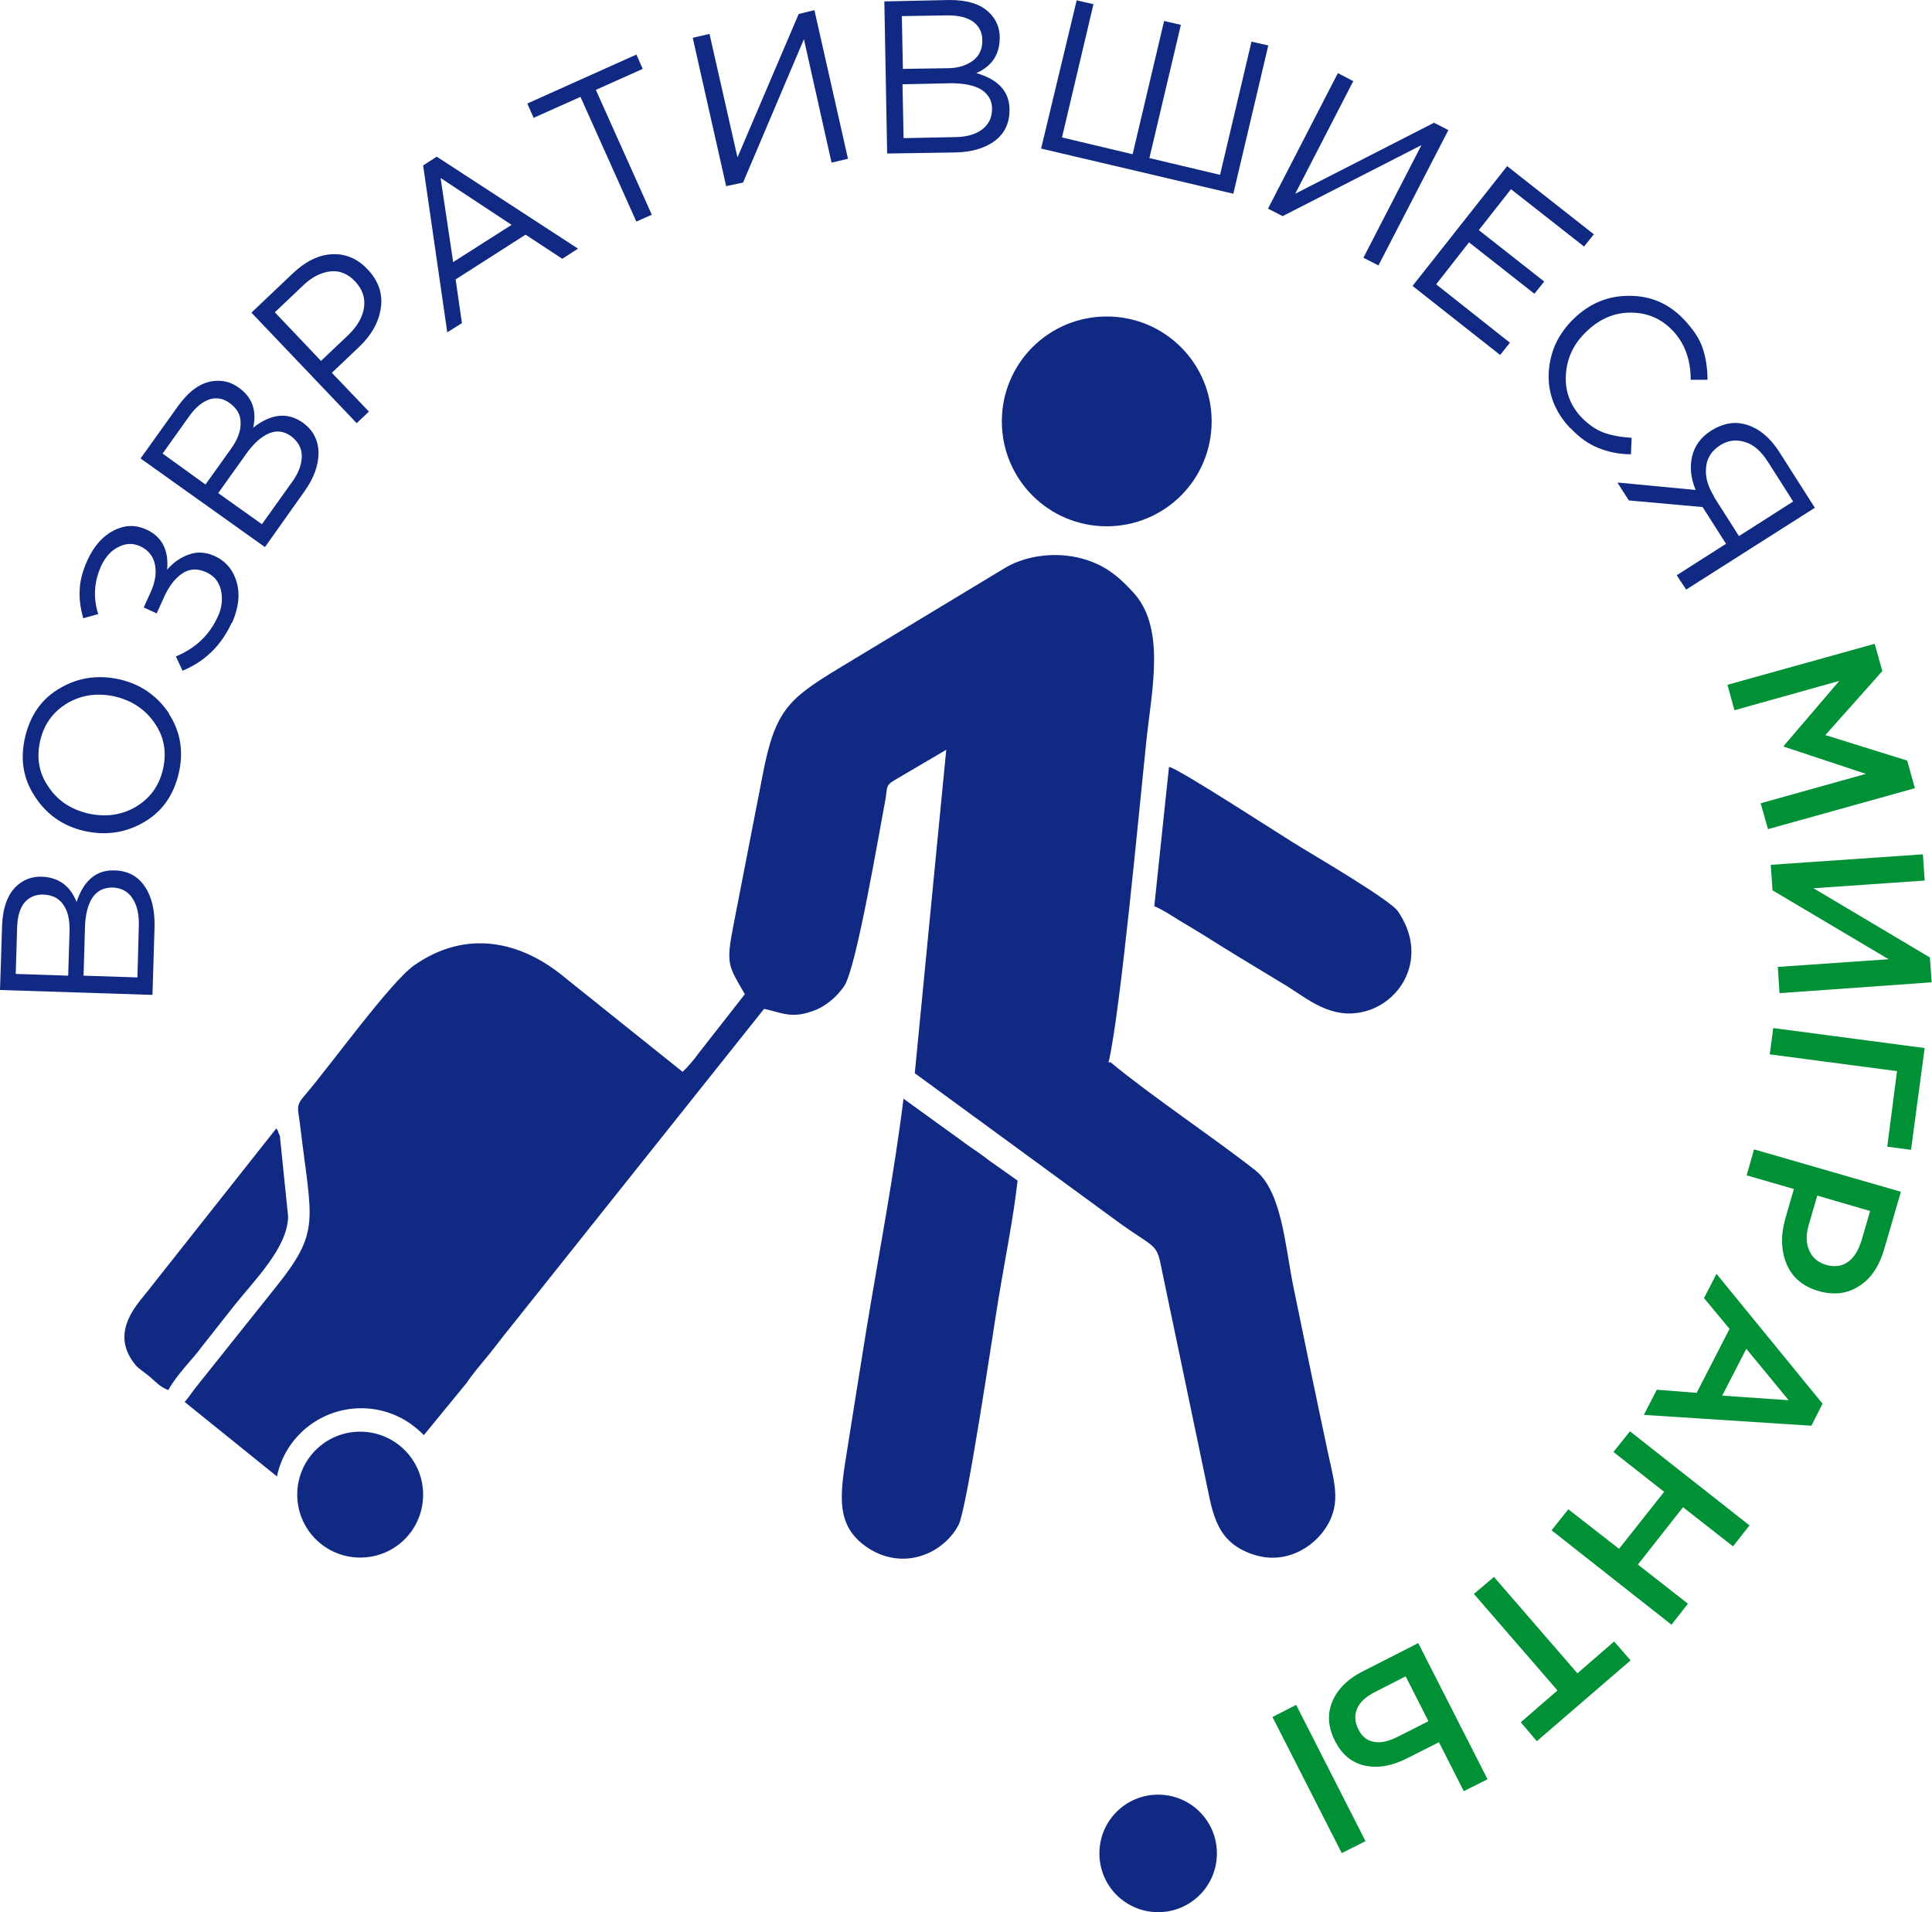
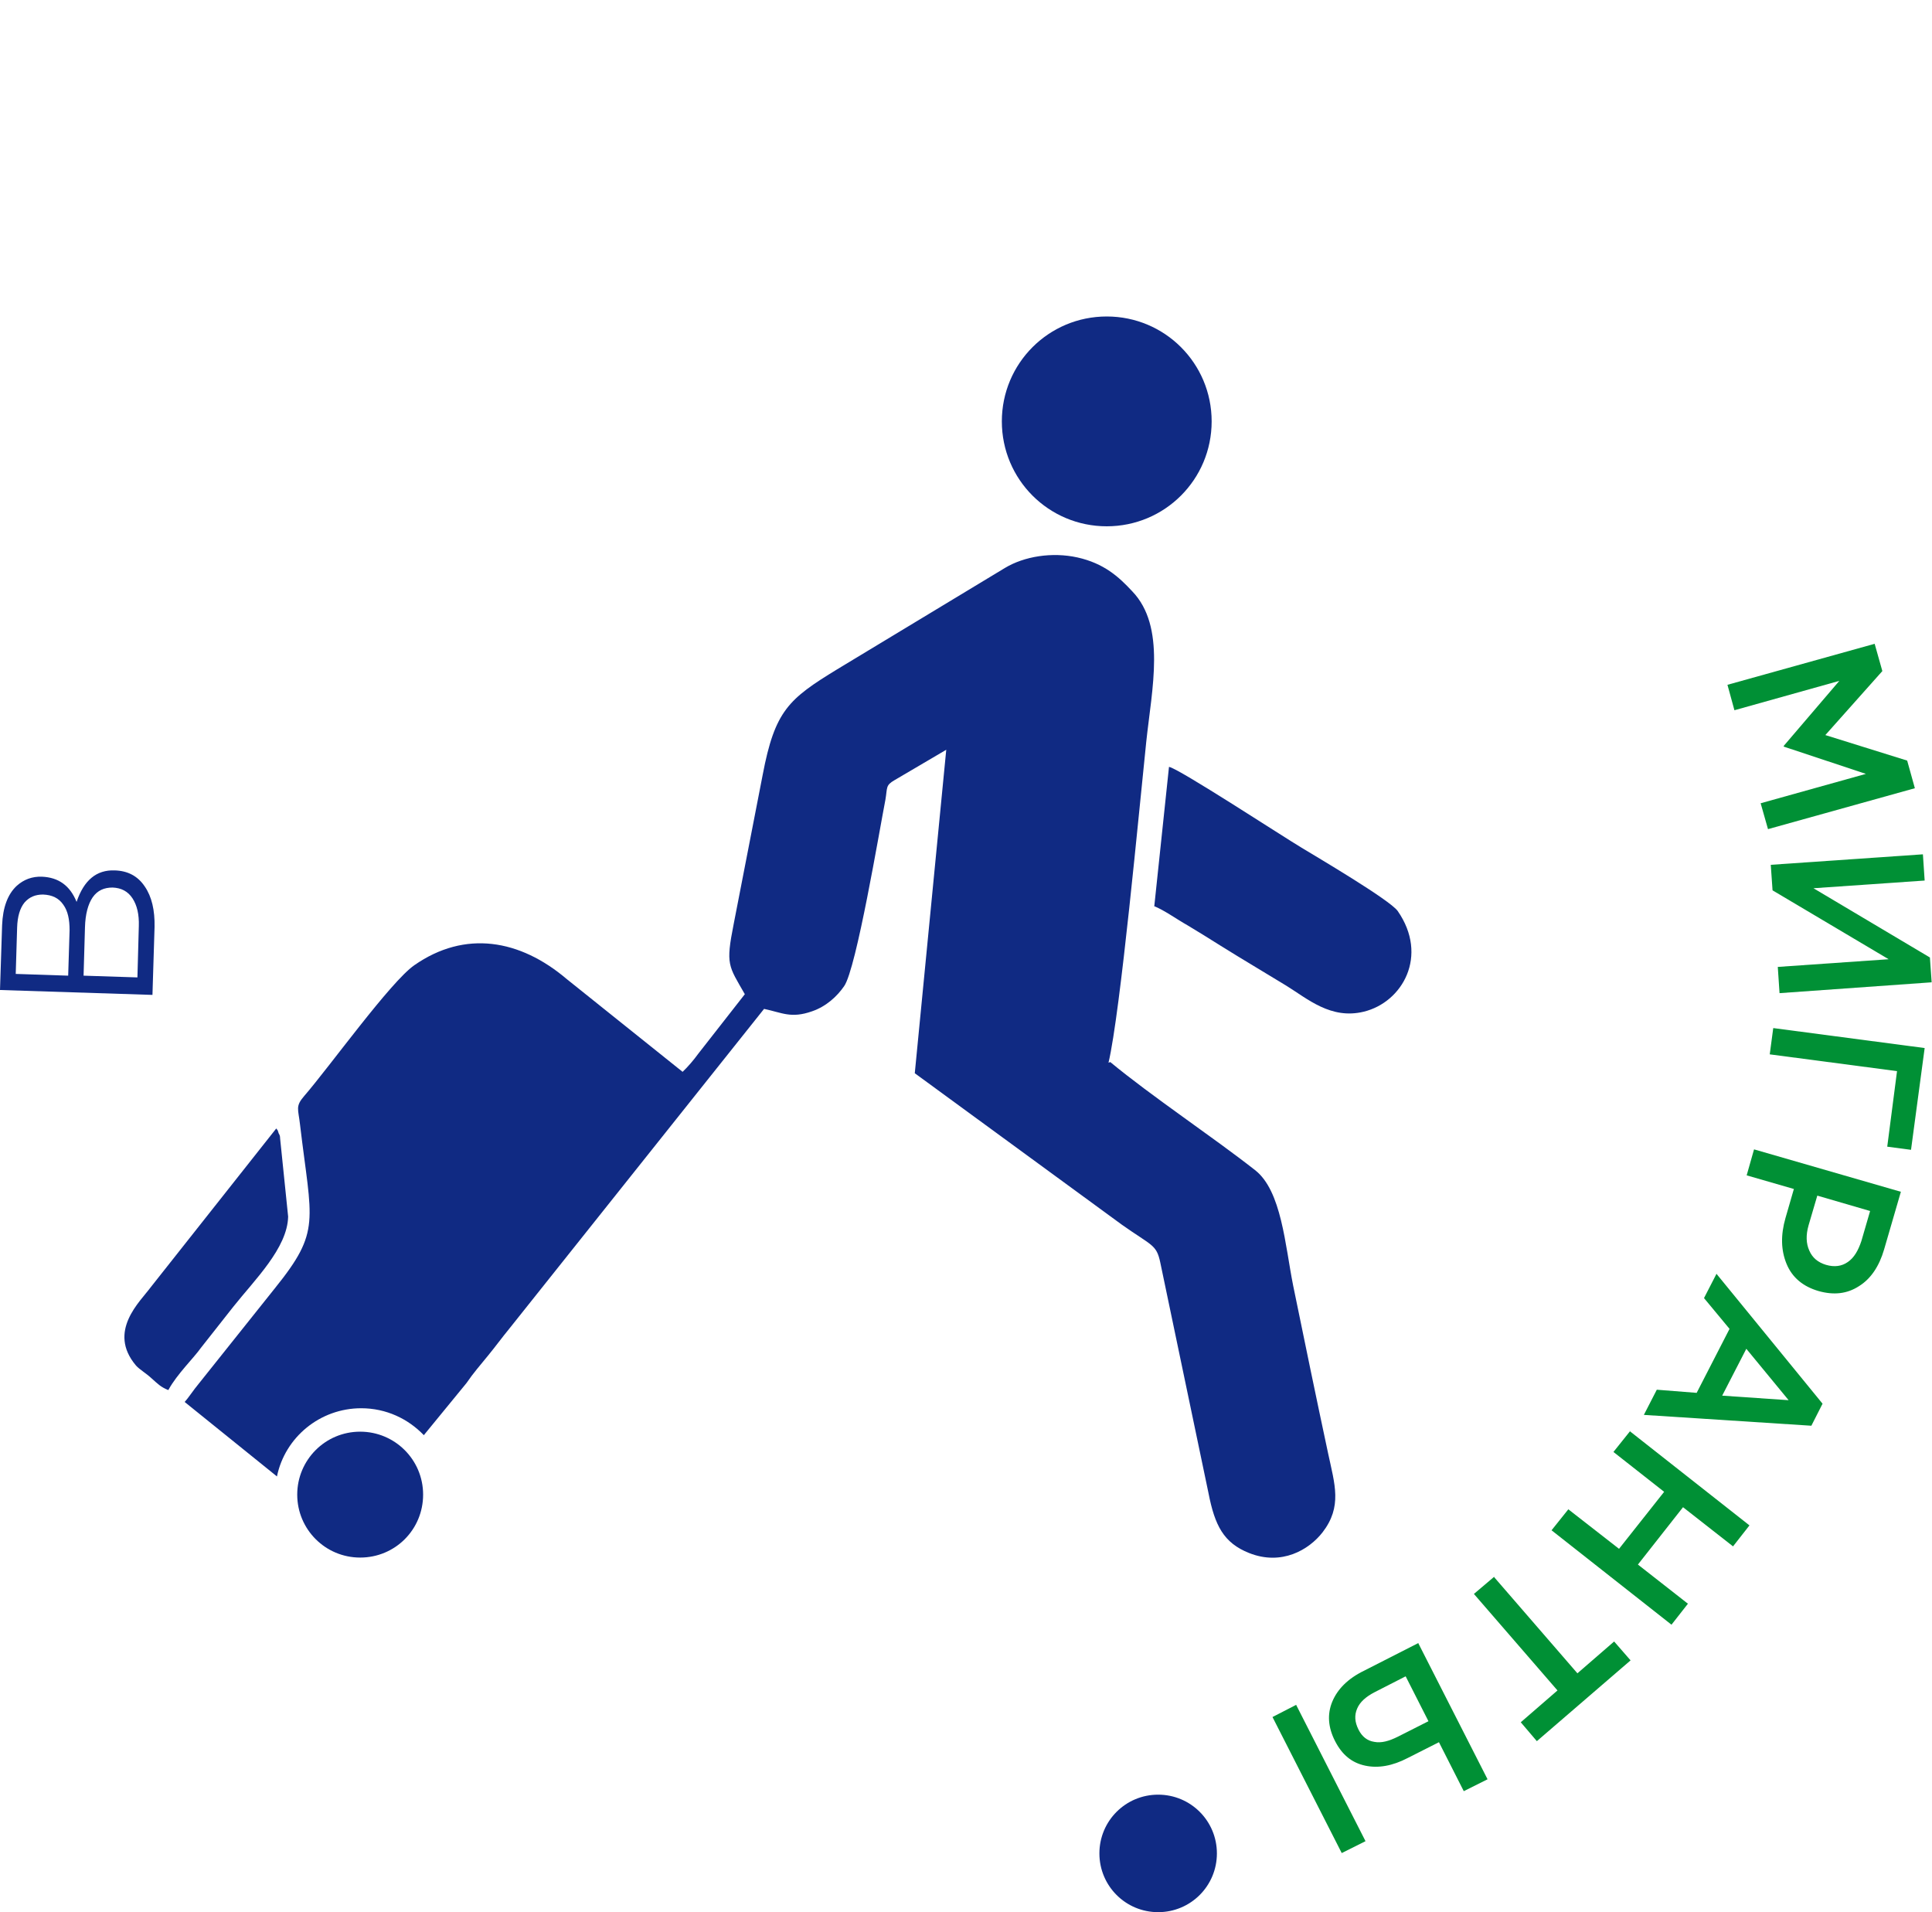
<svg xmlns="http://www.w3.org/2000/svg" id="_Слой_2" data-name="Слой 2" viewBox="0 0 55.25 54.68">
  <defs>
    <style>
      .cls-1 {
        fill: #102a83;
      }

      .cls-1, .cls-2 {
        fill-rule: evenodd;
      }

      .cls-2 {
        fill: #009035;
      }
    </style>
  </defs>
  <g id="_Слой_1-2" data-name="Слой 1">
    <g>
      <path class="cls-1" d="M4.36,28.45l-4.36-.14,.06-1.85c.02-.51,.16-.89,.42-1.13,.2-.18,.44-.27,.72-.26,.47,.02,.8,.25,.99,.72,.21-.62,.57-.92,1.09-.9,.37,.01,.66,.16,.86,.46,.2,.29,.29,.68,.28,1.16l-.06,1.94Zm-.43-.5l.04-1.47c.01-.33-.05-.59-.18-.79-.13-.2-.32-.3-.57-.31-.24,0-.43,.08-.57,.28-.13,.19-.21,.48-.22,.86l-.04,1.38,1.54,.05Zm-1.98-.06l.04-1.29c0-.31-.05-.55-.18-.73-.13-.19-.32-.28-.58-.29-.22,0-.39,.07-.53,.23-.13,.16-.2,.4-.21,.71l-.04,1.33,1.5,.05Z" />
-       <path class="cls-1" d="M4.83,20.41c.33,.51,.43,1.08,.28,1.71-.15,.63-.48,1.1-1.01,1.4-.52,.3-1.09,.38-1.7,.24-.6-.14-1.07-.47-1.4-.98-.34-.51-.43-1.08-.28-1.71,.15-.63,.48-1.1,1.01-1.4,.52-.3,1.09-.38,1.7-.24,.6,.14,1.07,.47,1.41,.98h0Zm-.96,2.67c.41-.24,.68-.6,.79-1.08,.11-.48,.04-.92-.23-1.31-.26-.39-.64-.65-1.13-.77-.49-.11-.94-.06-1.36,.18-.41,.24-.68,.6-.79,1.08-.11,.48-.04,.92,.23,1.31,.26,.4,.64,.65,1.13,.77,.49,.11,.94,.06,1.36-.18h0Zm2.75-5.26c-.29,.63-.75,1.09-1.4,1.36l-.19-.41c.56-.23,.96-.61,1.2-1.14,.12-.25,.14-.5,.09-.75-.06-.25-.2-.42-.43-.52-.25-.11-.47-.1-.68,.04-.21,.14-.39,.38-.53,.7l-.2,.44-.37-.17,.2-.44c.13-.29,.17-.55,.12-.79-.05-.24-.19-.41-.42-.52-.2-.09-.41-.09-.62,.02-.21,.1-.38,.29-.5,.55-.2,.45-.23,.9-.08,1.37l-.43,.12c-.08-.29-.12-.57-.1-.83,.01-.26,.09-.55,.23-.85,.18-.39,.43-.67,.74-.83,.32-.16,.62-.17,.93-.03,.45,.2,.65,.59,.6,1.15,.19-.22,.4-.36,.64-.44,.23-.08,.47-.06,.72,.05,.32,.15,.53,.4,.63,.75,.1,.36,.05,.74-.13,1.15h0Zm.95-2.18l-3.55-2.53,1.08-1.51c.3-.41,.62-.65,.98-.7,.27-.04,.52,.02,.74,.18,.39,.27,.53,.66,.42,1.15,.51-.4,.98-.45,1.41-.15,.3,.21,.45,.5,.46,.86,0,.36-.13,.73-.41,1.12l-1.12,1.58Zm-.08-.65l.85-1.19c.2-.27,.29-.52,.29-.76,0-.23-.11-.42-.31-.57-.2-.14-.4-.17-.62-.08-.22,.09-.44,.28-.66,.59l-.8,1.12,1.25,.89Zm-1.61-1.14l.75-1.05c.17-.25,.26-.48,.25-.72,0-.23-.11-.41-.32-.56-.18-.13-.37-.16-.57-.1-.2,.07-.39,.22-.57,.47l-.77,1.08,1.22,.88Zm4.32-1.75l-3.01-3.16,1.18-1.12c.36-.34,.73-.53,1.12-.55,.39-.02,.73,.12,1.03,.44,.31,.33,.43,.7,.37,1.1-.06,.41-.27,.78-.63,1.12l-.77,.73,1.06,1.11-.36,.34Zm-1.02-1.78l.78-.74c.26-.25,.41-.51,.45-.79,.04-.28-.05-.52-.25-.74-.21-.22-.45-.32-.71-.29-.27,.03-.53,.16-.79,.41l-.8,.76,1.32,1.39Zm3.61-.82l-.69-4.77,.39-.25,4.04,2.63-.45,.29-1.05-.69-2,1.28,.18,1.25-.43,.27Zm.16-2l1.68-1.07-2.03-1.34,.36,2.41Zm5.25-1.16l-1.6-3.57-1.34,.6-.18-.41,3.12-1.4,.18,.41-1.34,.6,1.6,3.57-.45,.2Zm2.57-1l-.96-4.26,.48-.11,.8,3.53L22.84,.4l.45-.11,.96,4.25-.47,.11-.79-3.53-1.74,4.1-.47,.1Zm4.6-.94l-.08-4.36L27.15,0c.51,0,.89,.11,1.15,.37,.19,.19,.29,.43,.29,.7,0,.47-.21,.82-.67,1.02,.62,.18,.95,.52,.95,1.05,0,.37-.13,.66-.41,.88-.29,.22-.67,.33-1.15,.34l-1.94,.03Zm.48-.45l1.46-.03c.33,0,.59-.08,.78-.22,.19-.15,.28-.34,.28-.59,0-.24-.11-.42-.31-.55-.2-.12-.49-.18-.87-.18l-1.38,.03,.03,1.54Zm-.04-1.98l1.29-.02c.3,0,.54-.08,.73-.22,.18-.14,.27-.34,.26-.59,0-.22-.09-.39-.26-.52-.17-.12-.41-.18-.72-.18l-1.32,.02,.03,1.5Zm3.96,2.29L30.79,.01l.48,.11-.9,3.81,2.02,.48,.9-3.81,.48,.11-.9,3.81,2.02,.48,.9-3.81,.48,.11-1,4.24-5.49-1.29Zm6.49,1.71l2-3.88,.44,.23-1.66,3.22,3.97-2.03,.41,.21-2,3.87-.43-.22,1.66-3.22-3.97,2.03-.43-.22Zm4.14,2.2l2.7-3.42,2.48,1.95-.28,.35-2.09-1.64-.92,1.17,1.87,1.47-.28,.35-1.87-1.47-.94,1.2,2.11,1.67-.28,.35-2.5-1.97Zm4.5,4.07c-.43-.46-.64-.99-.61-1.58,.03-.6,.27-1.12,.73-1.56,.45-.43,.98-.65,1.59-.64,.61,0,1.13,.23,1.56,.69,.25,.27,.43,.53,.52,.8,.09,.27,.14,.57,.14,.91h-.48c0-.57-.17-1.04-.51-1.4-.33-.35-.73-.52-1.21-.52-.47,0-.89,.18-1.26,.54-.37,.35-.56,.76-.59,1.23-.03,.47,.12,.88,.45,1.23,.2,.2,.41,.35,.63,.43,.22,.08,.49,.13,.8,.15l-.02,.47c-.35,0-.66-.07-.93-.18-.28-.11-.55-.3-.8-.57h0Zm1.38,1.56l2.21,.21c-.14-.34-.17-.66-.1-.96,.07-.3,.25-.55,.55-.74,.31-.19,.62-.26,.91-.19,.41,.09,.76,.37,1.05,.83l1,1.57-3.68,2.34-.27-.41,1.41-.9-.67-1.05-2.11-.19-.32-.5Zm2.73,.4l.72,1.13,1.55-.99-.72-1.13c-.19-.3-.41-.5-.66-.57-.25-.08-.49-.05-.72,.1-.23,.15-.37,.36-.39,.63-.03,.27,.05,.54,.23,.83h0Z" />
      <path class="cls-2" d="M49.41,19.58l4.2-1.17,.22,.78-1.63,1.83,2.34,.73,.22,.79-4.2,1.17-.21-.74,3.01-.84-2.35-.78v-.02s1.59-1.86,1.59-1.86l-3,.84-.2-.73Zm1.23,5.15l4.35-.3,.05,.75-3.18,.22,3.33,1.98,.05,.71-4.35,.31-.05-.75,3.17-.22-3.32-1.97-.05-.72Zm.08,4.67l4.32,.57-.39,2.91-.68-.09,.28-2.16-3.64-.48,.1-.75Zm-.55,3.47l4.19,1.21-.48,1.65c-.14,.48-.38,.84-.72,1.05-.34,.22-.72,.26-1.15,.14-.45-.13-.76-.39-.92-.78-.16-.39-.17-.82-.03-1.31l.24-.83-1.35-.39,.21-.74Zm1.8,1.32l-.25,.85c-.08,.28-.07,.52,.02,.72,.09,.21,.25,.34,.48,.41,.24,.07,.45,.04,.62-.08,.18-.12,.3-.33,.39-.6l.25-.86-1.51-.44Zm-2.88,2.24l3.03,3.71-.32,.63-4.79-.31,.37-.72,1.14,.09,.94-1.83-.73-.88,.36-.7Zm.85,2.14l-.69,1.34,1.9,.13-1.21-1.47Zm-3.34,2.35l3.43,2.7-.47,.6-1.43-1.12-1.29,1.64,1.43,1.12-.47,.6-3.43-2.7,.48-.6,1.45,1.13,1.29-1.63-1.45-1.14,.48-.6Zm-3.88,4.17l2.39,2.76,1.05-.91,.47,.54-2.68,2.31-.46-.54,1.05-.91-2.39-2.76,.59-.5Zm-2.16,1.9l1.98,3.89-.68,.34-.71-1.4-.89,.45c-.44,.23-.85,.3-1.22,.22-.38-.08-.66-.31-.86-.7-.2-.39-.23-.77-.08-1.13,.15-.36,.45-.66,.9-.88l1.57-.8Zm-.37,.95l-.88,.45c-.25,.13-.42,.28-.5,.47s-.07,.38,.04,.6c.1,.2,.25,.32,.45,.35,.2,.04,.42-.02,.68-.15l.87-.44-.65-1.28Zm-3.12,.82l1.98,3.89-.68,.34-1.98-3.89,.68-.35Z" />
      <path class="cls-1" d="M31.7,30.39c.34-1.43,.88-7.28,1.08-9.18,.16-1.51,.57-3.29-.4-4.3-.39-.42-.81-.8-1.57-.97-.73-.16-1.52-.03-2.07,.3l-4.8,2.9c-1.39,.85-1.78,1.18-2.13,3.02l-.83,4.27c-.23,1.16-.15,1.18,.32,2l-1.33,1.7c-.13,.18-.3,.38-.45,.52l-3.31-2.65c-1.34-1.14-2.91-1.41-4.36-.4-.68,.47-2.43,2.91-3.15,3.74-.26,.3-.17,.37-.12,.82,.33,2.79,.61,3.03-.72,4.68l-2.17,2.72c-.16,.19-.29,.4-.41,.53l2.64,2.13c.23-1.12,1.23-1.95,2.41-1.95,.71,0,1.34,.3,1.79,.77l1.22-1.49c.19-.28,.4-.52,.62-.79,.19-.23,.41-.53,.6-.76l7.29-9.15c.52,.11,.77,.28,1.37,.07,.41-.14,.72-.43,.92-.72,.35-.5,1.01-4.46,1.18-5.33,.06-.35,0-.41,.26-.56l1.48-.87-.9,9.25,5.92,4.33c.86,.61,.99,.56,1.1,1.08l1.38,6.6c.18,.92,.43,1.42,1.16,1.71,.93,.37,1.71-.09,2.1-.59,.57-.74,.35-1.37,.16-2.26-.34-1.59-.67-3.19-1-4.8-.23-1.15-.33-2.71-1.09-3.3-1.21-.95-2.97-2.12-4.14-3.09h0Z" />
-       <path class="cls-1" d="M25.84,31.4c-.27,2.18-.71,4.47-1.07,6.66-.18,1.1-.35,2.2-.53,3.32-.22,1.36-.38,2.25,.59,2.89,1.04,.67,2.18,.13,2.59-.68,.24-.49,.99-5.59,1.15-6.55,.18-1.08,.41-2.21,.53-3.28l-.82-.58c-.29-.23-.55-.38-.82-.59l-1.62-1.17Z" />
      <path class="cls-1" d="M33,25.91c.3,.12,.64,.37,.96,.55,.32,.19,.62,.38,.94,.58,.64,.4,1.27,.77,1.89,1.15,.6,.37,1.27,.97,2.21,.74,1.11-.27,1.86-1.6,.97-2.88-.23-.32-2.34-1.56-2.75-1.81-.49-.29-3.55-2.29-3.79-2.31l-.42,3.98Z" />
      <path class="cls-1" d="M4.82,39.74c.23-.43,.74-.93,.92-1.19l.93-1.18c.61-.77,1.55-1.68,1.57-2.58l-.23-2.24c0-.06-.01-.09-.04-.14-.04-.12-.01-.06-.07-.14l-3.59,4.54c-.3,.41-1.25,1.26-.42,2.24,.11,.12,.29,.22,.45,.37,.17,.15,.25,.24,.47,.33h0Z" />
      <path class="cls-1" d="M31.65,9.05c1.66,0,3,1.34,3,3s-1.34,3-3,3-3-1.34-3-3,1.34-3,3-3h0Z" />
      <path class="cls-1" d="M10.3,40.94c.99,0,1.8,.8,1.8,1.8s-.8,1.8-1.8,1.8-1.8-.81-1.8-1.8,.8-1.8,1.8-1.8h0Z" />
      <path class="cls-1" d="M33.12,51.32c.93,0,1.68,.75,1.68,1.68s-.75,1.68-1.68,1.68-1.68-.75-1.68-1.68,.75-1.68,1.68-1.68h0Z" />
    </g>
  </g>
</svg>